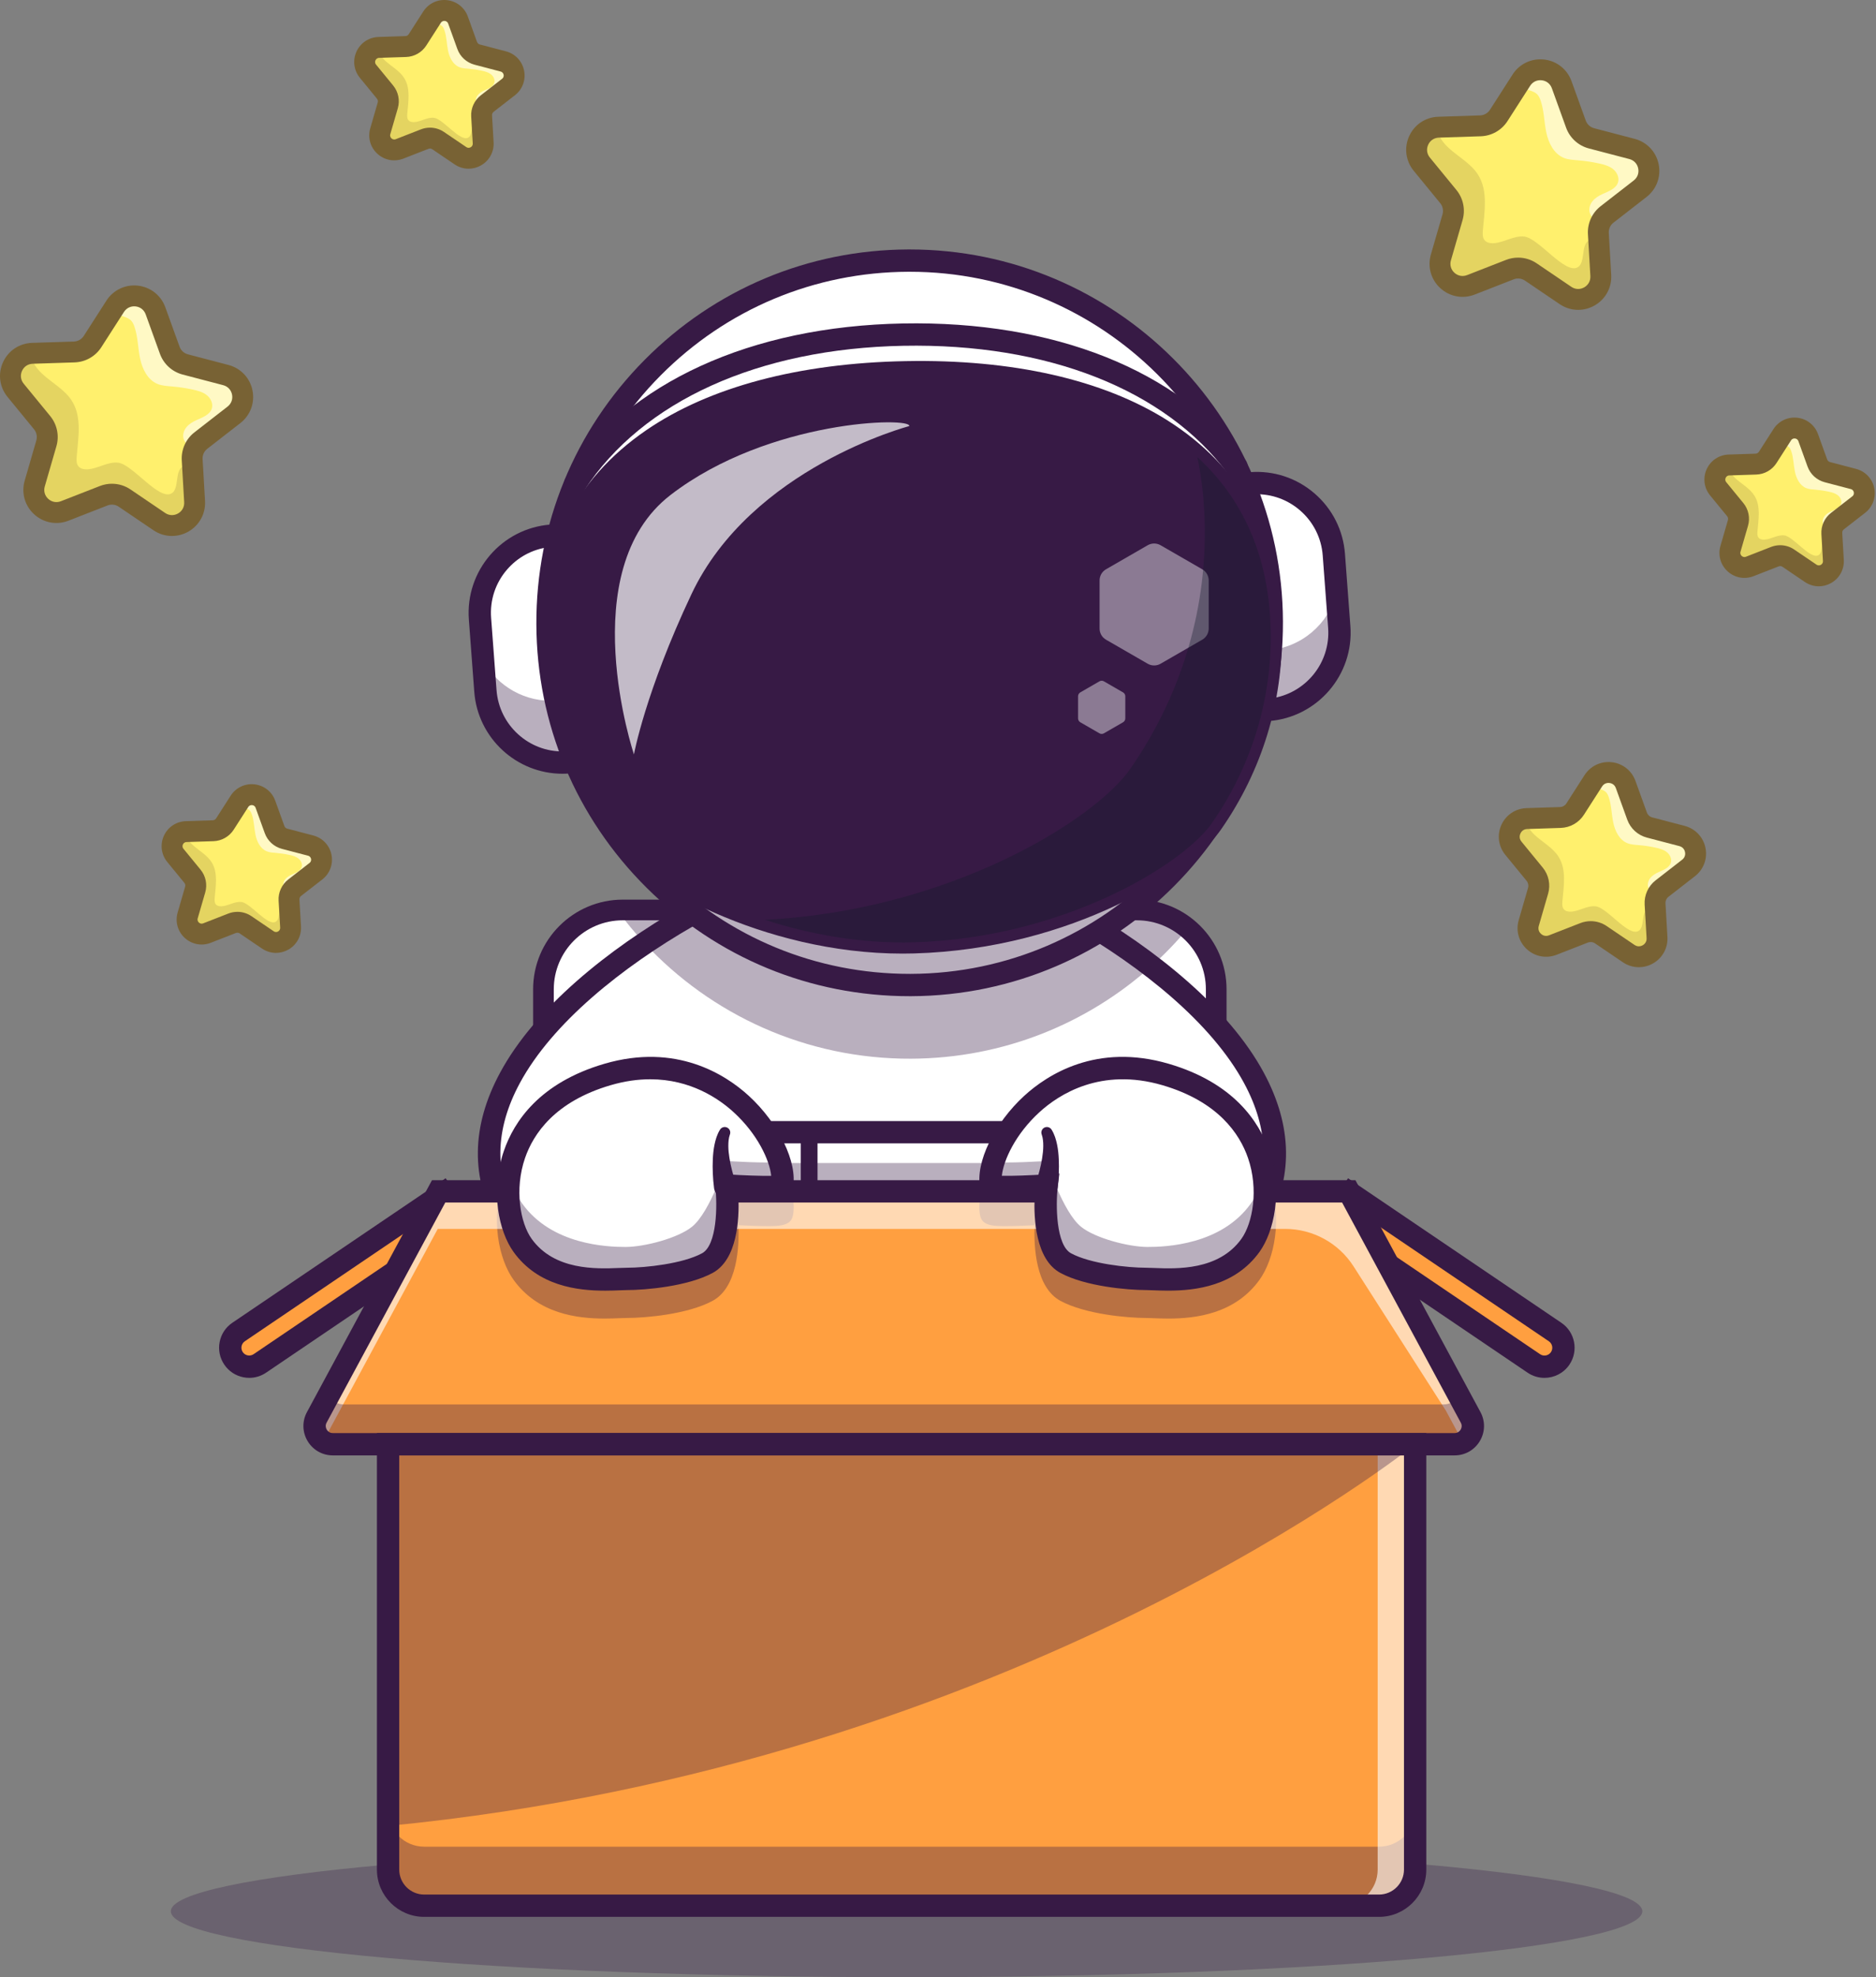
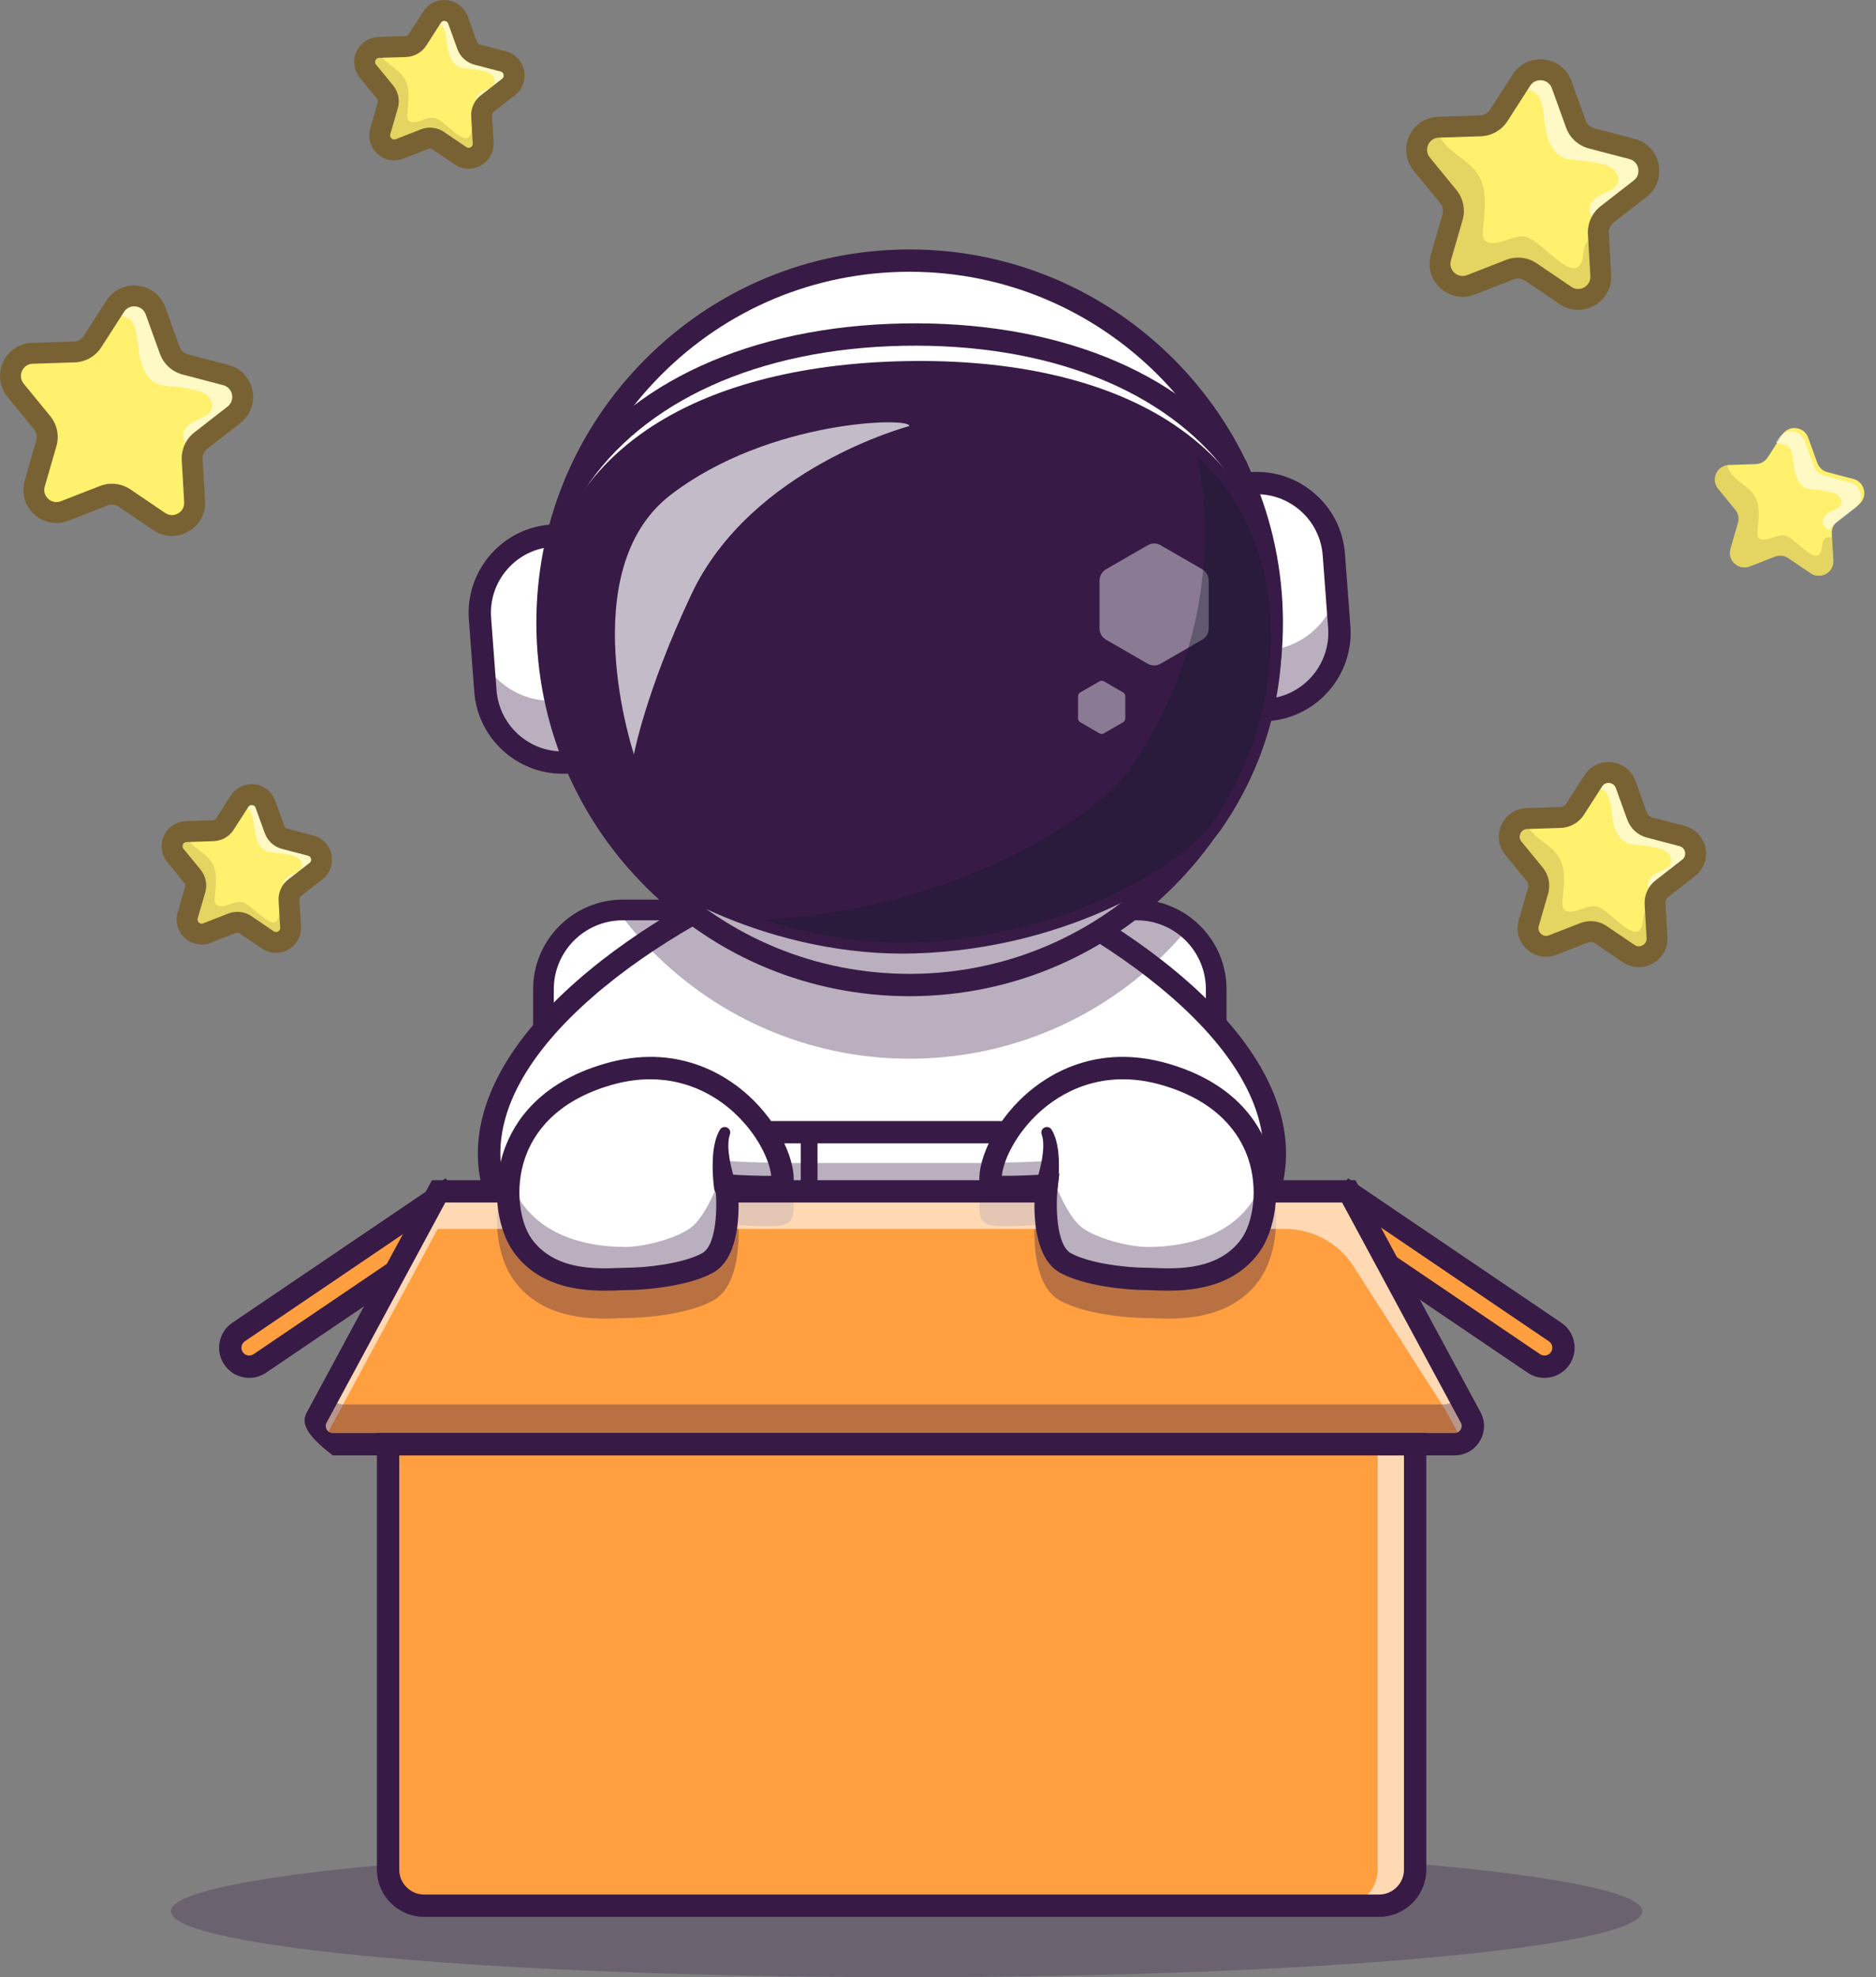
<svg xmlns="http://www.w3.org/2000/svg" width="447" height="471" viewBox="0 0 447 471" fill="none">
  <rect x="0" y="0" width="447" height="471" fill="#808080" stroke="none" />
  <path d="M289.794 235.665V323.569C289.794 334.004 281.333 342.465 270.898 342.465H148.385C137.95 342.465 129.488 334.004 129.488 323.569V235.665C129.488 225.675 137.245 217.493 147.069 216.822C147.501 216.782 147.94 216.769 148.385 216.769H270.898C275.511 216.769 279.745 218.424 283.021 221.176C287.162 224.639 289.794 229.843 289.794 235.665Z" fill="white" />
  <path d="M270.894 344.926H148.385C136.609 344.926 127.027 335.345 127.027 323.569V235.667C127.027 223.891 136.609 214.309 148.385 214.309H270.894C282.671 214.309 292.252 223.891 292.252 235.667V323.569C292.252 335.345 282.671 344.926 270.894 344.926ZM148.385 219.233C139.322 219.233 131.951 226.606 131.951 235.667V323.569C131.951 332.631 139.324 340.003 148.385 340.003H270.894C279.956 340.003 287.329 332.63 287.329 323.569V235.667C287.329 226.606 279.956 219.233 270.894 219.233H148.385Z" fill="#371A45" />
  <path d="M303.65 277.061C303.311 281.668 301.929 286.32 299.283 290.953H121.004C118.359 286.32 116.97 281.668 116.631 277.061C115.813 266.021 121.038 255.227 129.486 245.39C136.006 237.792 144.454 230.767 153.54 224.658C157.754 221.82 162.101 219.182 166.468 216.769C183.185 207.523 200.014 201.654 209.639 201.049H210.649C220.273 201.654 237.096 207.523 253.813 216.769C260.872 220.67 267.911 225.17 274.378 230.135C280.081 234.509 285.345 239.241 289.792 244.226C298.831 254.369 304.501 265.589 303.65 277.061Z" fill="white" />
  <path d="M299.284 293.612C298.837 293.612 298.385 293.5 297.97 293.263C296.694 292.535 296.25 290.912 296.976 289.635C302.606 279.76 302.423 269.127 296.436 258.035C280.939 229.324 230.175 204.999 210.564 203.705H209.724C190.113 204.999 139.349 229.324 123.852 258.035C117.865 269.127 117.684 279.76 123.312 289.635C124.04 290.912 123.594 292.535 122.318 293.263C121.04 293.989 119.418 293.544 118.691 292.269C112.092 280.692 112.253 268.324 119.171 255.509C135.773 224.752 188.397 199.718 209.47 198.392L209.638 198.387L210.815 198.392C231.888 199.718 284.512 224.752 301.114 255.509C308.031 268.324 308.193 280.692 301.594 292.269C301.104 293.13 300.207 293.612 299.281 293.612H299.284Z" fill="#371A45" />
  <path d="M175.045 313.308C164.478 317.585 148.127 316.689 136.979 315.342C130.292 314.532 125.6 308.363 126.583 301.699C127.482 295.619 132.835 291.197 138.973 291.486C149.4 291.975 165.042 292.204 174.947 290.006" fill="white" />
  <g opacity="0.35">
    <path d="M175.048 313.306C164.478 317.59 148.127 316.686 136.98 315.345C130.294 314.534 125.601 308.361 126.588 301.702C126.784 300.343 127.211 299.067 127.818 297.904C129.578 301.265 132.911 303.743 136.98 304.236C148.109 305.587 164.433 306.481 175.001 302.226L175.048 313.308V313.306Z" fill="#371A45" />
  </g>
  <path d="M154.039 319.114C147.932 319.114 141.859 318.608 136.659 317.98C132.713 317.502 129.21 315.498 126.797 312.336C124.381 309.168 123.371 305.252 123.954 301.31C125.059 293.843 131.57 288.462 139.099 288.829C154.469 289.551 166.997 289.047 174.371 287.41C175.809 287.093 179.385 287.088 181.515 293.937C183.7 300.965 183.474 312.764 176.045 315.772C169.867 318.273 161.927 319.115 154.041 319.115L154.039 319.114ZM138.404 294.13C133.805 294.13 129.895 297.482 129.215 302.088C128.843 304.6 129.488 307.095 131.025 309.112C132.56 311.123 134.788 312.399 137.298 312.703C148.592 314.069 164.139 314.856 174.046 310.843C176.488 309.855 177.128 305.9 177.291 304.246C177.831 298.751 176.121 293.794 175.099 292.694C165.064 294.821 149.888 294.659 138.848 294.142C138.7 294.135 138.55 294.132 138.403 294.132L138.404 294.13Z" fill="#371A45" />
  <path d="M255.863 313.308C266.43 317.585 282.781 316.689 293.929 315.342C300.616 314.532 305.308 308.363 304.325 301.699C303.426 295.619 298.073 291.197 291.935 291.486C281.508 291.975 265.867 292.204 255.961 290.006" fill="white" />
  <g opacity="0.35">
    <path d="M293.927 315.345C282.78 316.686 266.428 317.59 255.859 313.306L255.906 302.121C266.476 306.377 282.8 305.483 293.927 304.132C297.978 303.648 301.293 301.189 303.063 297.846C303.686 299.019 304.125 300.313 304.329 301.701C305.306 308.359 300.614 314.532 293.927 315.343V315.345Z" fill="#371A45" />
  </g>
  <path d="M276.867 319.114C268.98 319.114 261.043 318.273 254.863 315.77C247.433 312.763 247.206 300.963 249.393 293.936C251.523 287.086 255.099 287.09 256.536 287.409C263.911 289.044 276.441 289.547 291.809 288.828C299.356 288.464 305.85 293.841 306.953 301.309C307.537 305.252 306.526 309.167 304.11 312.336C301.697 315.496 298.195 317.502 294.248 317.979C289.049 318.607 282.974 319.112 276.869 319.112L276.867 319.114ZM255.807 292.693C254.785 293.795 253.075 298.75 253.615 304.245C253.778 305.9 254.417 309.853 256.86 310.842C266.769 314.855 282.314 314.065 293.61 312.701C296.119 312.397 298.347 311.123 299.883 309.11C301.422 307.093 302.065 304.599 301.692 302.086C300.99 297.332 296.865 293.937 292.058 294.14C281.016 294.659 265.842 294.82 255.808 292.693H255.807Z" fill="#371A45" />
  <path d="M259.948 282.306V319.647C259.948 326.575 254.277 332.246 247.349 332.246H178.579C171.66 332.246 165.988 326.575 165.988 319.647V282.306C165.988 275.378 171.66 269.715 178.579 269.715H247.349C251.429 269.715 255.07 271.679 257.379 274.707C258.99 276.82 259.95 279.456 259.95 282.306H259.948Z" fill="white" />
  <g opacity="0.35">
    <path d="M259.948 282.306V319.647C259.948 326.575 254.277 332.246 247.349 332.246H178.579C171.66 332.246 165.988 326.575 165.988 319.647V305.679C180.339 316.332 211.655 323.727 231.229 307.784C246.753 295.139 254.063 282.492 257.378 274.707C258.988 276.82 259.948 279.456 259.948 282.306Z" fill="#371A45" />
  </g>
  <path d="M247.351 334.903H178.579C170.169 334.903 163.328 328.062 163.328 319.652V282.304C163.328 273.894 170.169 267.053 178.579 267.053H247.351C255.761 267.053 262.604 273.894 262.604 282.304V319.652C262.604 328.062 255.761 334.903 247.351 334.903ZM178.579 272.37C173.102 272.37 168.646 276.827 168.646 282.304V319.652C168.646 325.129 173.102 329.586 178.579 329.586H247.351C252.828 329.586 257.286 325.129 257.286 319.652V282.304C257.286 276.827 252.83 272.37 247.351 272.37H178.579Z" fill="#371A45" />
-   <path d="M237.332 311.837C243.329 311.837 248.191 306.975 248.191 300.978C248.191 294.981 243.329 290.119 237.332 290.119C231.334 290.119 226.473 294.981 226.473 300.978C226.473 306.975 231.334 311.837 237.332 311.837Z" fill="#22A7F0" />
  <g opacity="0.35">
    <path d="M248.188 300.976C248.188 306.973 243.327 311.834 237.33 311.834C231.333 311.834 226.473 306.973 226.473 300.976C226.473 299.589 226.734 298.266 227.217 297.046C228.781 301.098 232.721 303.966 237.33 303.966C241.94 303.966 245.879 301.098 247.443 297.046C247.927 298.266 248.188 299.589 248.188 300.976Z" fill="#371A45" />
  </g>
  <path d="M237.33 313.833C230.243 313.833 224.477 308.067 224.477 300.978C224.477 293.889 230.243 288.123 237.33 288.123C244.417 288.123 250.184 293.889 250.184 300.978C250.184 308.067 244.418 313.833 237.33 313.833ZM237.33 292.113C232.441 292.113 228.465 296.091 228.465 300.978C228.465 305.865 232.441 309.843 237.33 309.843C242.218 309.843 246.195 305.865 246.195 300.978C246.195 296.091 242.217 292.113 237.33 292.113Z" fill="#371A45" />
  <path d="M206.552 334.238C205.451 334.238 204.558 333.344 204.558 332.244V306.611L190.805 296.257V269.712C190.805 268.61 191.699 267.718 192.799 267.718C193.899 267.718 194.793 268.612 194.793 269.712V294.267L208.547 304.621V332.244C208.547 333.346 207.653 334.238 206.552 334.238Z" fill="#371A45" />
  <g opacity="0.3">
    <path d="M216.011 471C312.831 471 391.319 463.974 391.319 455.307C391.319 446.64 312.831 439.614 216.011 439.614C119.191 439.614 40.703 446.64 40.703 455.307C40.703 463.974 119.191 471 216.011 471Z" fill="#371A45" />
  </g>
  <path d="M337.189 344.042V445.372C337.189 450.123 333.333 453.978 328.583 453.978H101.075C96.324 453.978 92.469 450.123 92.469 445.372V344.042H337.189Z" fill="#FF9F40" />
  <g opacity="0.35">
-     <path d="M328.583 439.915H101.075C96.324 439.915 92.469 436.06 92.469 431.309V445.374C92.469 450.124 96.324 453.979 101.075 453.979H328.581C333.332 453.979 337.187 450.124 337.187 445.374V431.309C337.187 436.06 333.332 439.915 328.581 439.915H328.583Z" fill="#371A45" />
-   </g>
+     </g>
  <g opacity="0.6">
    <path d="M328.262 344.042V445.372C328.262 450.123 324.407 453.978 319.656 453.978H328.556C333.307 453.978 337.162 450.123 337.162 445.372V344.042H328.262Z" fill="white" />
  </g>
  <g opacity="0.35">
-     <path d="M337.189 344.042C337.189 344.042 242.396 420.44 92.469 434.965V344.042H337.189Z" fill="#371A45" />
-   </g>
+     </g>
  <path d="M58.182 327.315L110.551 291.845L105.483 284.363L53.114 319.833L58.182 327.315Z" fill="#FF9F40" />
  <path d="M59.398 328.231C58.942 328.231 58.485 328.188 58.027 328.1C56.144 327.738 54.515 326.665 53.44 325.078C52.365 323.491 51.973 321.58 52.334 319.697C52.696 317.814 53.769 316.186 55.356 315.111L106.184 280.681L114.235 292.565L63.407 326.995C62.204 327.809 60.817 328.233 59.396 328.233L59.398 328.231ZM104.766 288.065L58.341 319.513C57.928 319.79 57.651 320.212 57.558 320.701C57.463 321.188 57.566 321.683 57.844 322.095C58.121 322.507 58.543 322.784 59.032 322.878C59.517 322.971 60.014 322.869 60.426 322.592L106.852 291.144L104.766 288.065Z" fill="#371A45" />
  <path d="M374.303 319.846L321.934 284.377L316.866 291.858L369.235 327.328L374.303 319.846Z" fill="#FF9F40" />
  <path d="M367.999 328.235C366.614 328.235 365.215 327.836 363.986 327.002L313.156 292.572L321.207 280.687L372.035 315.117C375.31 317.337 376.171 321.807 373.952 325.084C372.566 327.13 370.303 328.235 367.999 328.235ZM366.967 322.6C367.817 323.175 368.976 322.952 369.549 322.103C370.124 321.256 369.899 320.096 369.052 319.521L322.626 288.073L320.541 291.153L366.967 322.6Z" fill="#371A45" />
  <g opacity="0.35">
    <path d="M303.652 277.061C303.313 281.667 301.931 286.32 299.285 290.953H121.006C118.361 286.32 116.972 281.667 116.633 277.061H303.652Z" fill="#371A45" />
  </g>
  <path d="M346.595 344.042H79.3C76.016 344.042 73.924 340.533 75.483 337.641L104.518 283.803H321.378L344.721 327.085L350.414 337.641C351.973 340.533 349.879 344.042 346.597 344.042H346.595Z" fill="#FF9F40" />
  <g opacity="0.35">
    <path d="M178.389 267.67C172.916 262.668 161.167 255.033 143.986 260.064C128.564 264.582 122.47 273.82 120.074 280.774C116.731 290.476 118.909 300.059 122.35 304.858C128.205 313.02 137.625 314.107 144.062 314.107C145.418 314.107 146.644 314.059 147.675 314.017C148.341 313.991 148.921 313.968 149.391 313.966C153.853 313.956 163.859 313.089 169.793 309.885C175.706 306.694 176.158 297.017 175.95 291.872C177.025 291.925 178.283 291.979 179.552 292.017C185.44 292.198 188.388 292.286 188.933 289.534C190.099 283.625 185.566 274.225 178.389 267.668V267.67Z" fill="#371A45" />
    <path d="M302.393 280.775C299.997 273.821 293.903 264.582 278.481 260.064C261.296 255.029 249.549 262.668 244.076 267.67C236.899 274.227 232.368 283.628 233.534 289.536C234.079 292.289 237.029 292.199 242.916 292.018C244.185 291.98 245.443 291.925 246.519 291.874C246.311 297.02 246.761 306.696 252.673 309.886C258.609 313.09 268.616 313.956 273.076 313.968C273.546 313.968 274.126 313.992 274.792 314.019C275.822 314.059 277.047 314.109 278.403 314.109C284.842 314.109 294.262 313.02 300.115 304.86C303.554 300.063 305.734 290.481 302.391 280.777L302.393 280.775Z" fill="#371A45" />
  </g>
  <g opacity="0.6">
    <path d="M77.466 342.512L104.302 292.751H306.209C312.811 292.751 318.959 296.116 322.518 301.676L344.506 336.031L347.999 342.51C350.288 341.593 351.48 338.801 350.197 336.423L344.504 325.867L321.161 282.585H104.302L75.268 336.423C73.985 338.801 75.178 341.593 77.466 342.512Z" fill="white" />
  </g>
  <g opacity="0.35">
    <path d="M350.412 337.641L347.609 332.442C346.891 333.682 345.563 334.567 343.932 334.567H81.963C80.333 334.567 79.004 333.683 78.286 332.442L75.483 337.641C73.924 340.533 76.018 344.042 79.3 344.042H346.595C349.879 344.042 351.972 340.533 350.412 337.641Z" fill="#371A45" />
  </g>
-   <path d="M346.591 346.701H79.299C76.811 346.701 74.565 345.425 73.29 343.289C72.016 341.154 71.959 338.572 73.141 336.383L102.93 281.146H322.964L352.753 336.383C353.932 338.572 353.878 341.154 352.603 343.289C351.327 345.426 349.082 346.701 346.594 346.701H346.591ZM106.102 286.463L77.818 338.908C77.41 339.665 77.709 340.32 77.855 340.566C78.001 340.812 78.437 341.385 79.297 341.385H346.589C347.45 341.385 347.886 340.812 348.032 340.566C348.178 340.32 348.477 339.665 348.068 338.908L319.785 286.463H106.102Z" fill="#371A45" />
+   <path d="M346.591 346.701H79.299C72.016 341.154 71.959 338.572 73.141 336.383L102.93 281.146H322.964L352.753 336.383C353.932 338.572 353.878 341.154 352.603 343.289C351.327 345.426 349.082 346.701 346.594 346.701H346.591ZM106.102 286.463L77.818 338.908C77.41 339.665 77.709 340.32 77.855 340.566C78.001 340.812 78.437 341.385 79.297 341.385H346.589C347.45 341.385 347.886 340.812 348.032 340.566C348.178 340.32 348.477 339.665 348.068 338.908L319.785 286.463H106.102Z" fill="#371A45" />
  <path d="M328.583 456.636H101.073C94.862 456.636 89.809 451.583 89.809 445.372V341.382H339.847V445.372C339.847 451.583 334.794 456.636 328.583 456.636ZM95.126 346.701V445.372C95.126 448.65 97.793 451.319 101.073 451.319H328.583C331.861 451.319 334.53 448.652 334.53 445.372V346.701H95.126Z" fill="#371A45" />
  <path d="M390.803 44.96L382.92 51.082C382.137 51.685 381.549 52.489 381.204 53.387C380.924 54.095 380.805 54.871 380.85 55.653L380.939 57.189L381.421 65.615C381.685 70.073 376.715 72.897 373.01 70.389L364.75 64.788C363.281 63.794 361.421 63.583 359.765 64.231L350.466 67.853C346.302 69.48 342.084 65.625 343.327 61.333L346.105 51.747C346.594 50.037 346.218 48.201 345.097 46.83L338.772 39.111C336.062 35.798 338.109 30.889 342.214 30.346C342.395 30.323 342.583 30.308 342.77 30.301L352.747 29.977C354.517 29.917 356.15 28.99 357.107 27.499L361.438 20.759L362.5 19.103C364.917 15.338 370.594 15.977 372.116 20.18L375.504 29.57C376.106 31.233 377.491 32.499 379.208 32.951L388.861 35.482C393.183 36.619 394.328 42.214 390.803 44.962V44.96Z" fill="#FFF06D" />
  <g opacity="0.6">
    <path d="M390.801 44.96L382.918 51.082C382.135 51.685 381.547 52.489 381.202 53.387C380.901 53.146 380.607 52.89 380.313 52.634C379.703 52.092 379.078 51.512 378.822 50.745C378.506 49.796 378.822 48.719 379.44 47.943C380.065 47.16 380.946 46.634 381.858 46.218C383.319 45.555 385.112 44.93 385.547 43.38C385.871 42.235 385.246 40.994 384.312 40.254C383.378 39.517 382.189 39.193 381.029 38.945C379.387 38.583 377.715 38.335 376.037 38.192C374.877 38.094 373.681 38.041 372.604 37.606C370.224 36.634 368.952 34.021 368.433 31.514C367.906 28.998 367.921 26.371 367.086 23.947C366.898 23.397 366.649 22.84 366.235 22.433C365.828 22.049 365.294 21.823 364.766 21.627C363.666 21.228 362.559 20.949 361.438 20.761L362.499 19.104C364.917 15.339 370.593 15.979 372.115 20.181L375.504 29.571C376.105 31.235 377.491 32.501 379.208 32.953L388.86 35.484C393.182 36.62 394.327 42.215 390.803 44.964L390.801 44.96Z" fill="white" />
  </g>
  <g opacity="0.2">
    <path d="M381.417 65.615C381.682 70.073 376.711 72.897 373.006 70.389L364.746 64.787C363.277 63.794 361.417 63.583 359.761 64.231L350.462 67.853C346.298 69.48 342.08 65.625 343.323 61.333L346.102 51.747C346.59 50.037 346.215 48.2 345.093 46.83L338.769 39.111C336.058 35.798 338.105 30.889 342.21 30.346C342.248 30.548 342.293 30.759 342.368 31C342.85 32.612 343.911 34.08 345.139 35.209C347.504 37.393 350.523 38.96 352.218 41.685C354.606 45.533 353.694 50.442 353.318 54.952C353.258 55.743 353.235 56.624 353.747 57.233C354.237 57.813 355.073 57.971 355.826 57.941C358.356 57.828 360.689 56.067 363.205 56.353C366.647 56.745 372.9 65.424 375.925 63.669C378.337 62.272 375.744 55.984 380.939 57.189L381.421 65.615H381.417Z" fill="#786234" />
  </g>
  <path d="M376.035 73.816C374.492 73.816 372.955 73.357 371.615 72.448L363.357 66.846C362.564 66.31 361.56 66.197 360.67 66.544L351.373 70.171C348.558 71.27 345.424 70.687 343.192 68.648C340.96 66.609 340.096 63.541 340.937 60.638L343.712 51.052C343.978 50.133 343.775 49.143 343.169 48.403L336.846 40.683C334.932 38.345 334.518 35.185 335.768 32.433C337.016 29.681 339.669 27.912 342.69 27.814L352.664 27.491C353.619 27.459 354.498 26.961 355.015 26.157L360.405 17.757C362.037 15.214 364.907 13.844 367.92 14.181C370.922 14.518 373.425 16.494 374.45 19.337L377.84 28.722C378.164 29.621 378.912 30.304 379.836 30.545L389.49 33.074C392.413 33.84 394.606 36.155 395.213 39.116C395.819 42.077 394.714 45.067 392.328 46.921L384.448 53.044C383.694 53.631 383.275 54.552 383.332 55.505L383.908 65.469C384.083 68.485 382.559 71.287 379.932 72.779C378.712 73.472 377.373 73.816 376.037 73.816H376.035ZM361.725 61.37C363.282 61.37 364.826 61.83 366.15 62.729L374.408 68.33C375.344 68.965 376.489 69.012 377.474 68.453C378.458 67.895 379.006 66.888 378.94 65.758L378.363 55.795C378.214 53.206 379.345 50.708 381.394 49.116L389.274 42.993C390.168 42.298 390.565 41.223 390.337 40.115C390.11 39.007 389.322 38.174 388.227 37.888L378.573 35.359C376.064 34.701 374.038 32.852 373.157 30.412L369.767 21.026C369.384 19.962 368.485 19.251 367.36 19.125C366.238 18.998 365.199 19.49 364.59 20.442L359.199 28.842C357.8 31.026 355.415 32.378 352.823 32.463L342.848 32.785C341.718 32.822 340.764 33.458 340.296 34.488C339.829 35.519 339.978 36.655 340.695 37.531L347.017 45.251C348.661 47.258 349.211 49.944 348.489 52.436L345.714 62.023C345.4 63.109 345.711 64.213 346.545 64.975C347.381 65.738 348.509 65.948 349.56 65.537L358.857 61.91C359.784 61.547 360.754 61.371 361.722 61.371L361.725 61.37Z" fill="#786234" />
  <path d="M55.748 98.829L47.865 104.951C47.083 105.554 46.495 106.358 46.149 107.255C45.87 107.963 45.75 108.739 45.795 109.522L45.885 111.057L46.367 119.484C46.631 123.942 41.661 126.765 37.955 124.258L29.695 118.656C28.226 117.663 26.366 117.452 24.71 118.1L15.411 121.722C11.247 123.349 7.029 119.494 8.272 115.202L11.051 105.615C11.539 103.905 11.164 102.069 10.042 100.698L3.718 92.98C1.008 89.666 3.055 84.758 7.159 84.215C7.34 84.191 7.528 84.176 7.716 84.17L17.692 83.846C19.462 83.786 21.096 82.859 22.053 81.368L26.383 74.628L27.445 72.972C29.863 69.206 35.539 69.846 37.061 74.048L40.449 83.439C41.051 85.102 42.437 86.368 44.153 86.82L53.806 89.351C58.128 90.487 59.273 96.082 55.748 98.831V98.829Z" fill="#FFF06D" />
  <g opacity="0.6">
    <path d="M55.746 98.829L47.863 104.951C47.081 105.554 46.492 106.358 46.147 107.255C45.846 107.014 45.552 106.758 45.258 106.503C44.648 105.961 44.023 105.381 43.767 104.613C43.452 103.664 43.767 102.588 44.386 101.812C45.01 101.029 45.891 100.502 46.803 100.087C48.264 99.424 50.057 98.799 50.492 97.249C50.816 96.104 50.191 94.862 49.258 94.123C48.324 93.385 47.134 93.061 45.974 92.814C44.332 92.451 42.661 92.204 40.982 92.061C39.822 91.963 38.626 91.91 37.549 91.474C35.17 90.502 33.897 87.89 33.379 85.383C32.852 82.867 32.867 80.24 32.031 77.815C31.843 77.265 31.594 76.709 31.18 76.301C30.773 75.918 30.24 75.692 29.711 75.496C28.611 75.097 27.505 74.818 26.383 74.63L27.445 72.973C29.862 69.208 35.539 69.847 37.061 74.05L40.449 83.44C41.05 85.103 42.436 86.37 44.153 86.822L53.806 89.352C58.128 90.489 59.273 96.084 55.748 98.832L55.746 98.829Z" fill="white" />
  </g>
  <g opacity="0.2">
-     <path d="M46.367 119.484C46.631 123.942 41.661 126.765 37.955 124.258L29.695 118.656C28.226 117.663 26.366 117.452 24.71 118.1L15.411 121.722C11.247 123.349 7.029 119.494 8.272 115.202L11.051 105.615C11.539 103.905 11.164 102.069 10.042 100.698L3.718 92.98C1.008 89.666 3.055 84.758 7.159 84.215C7.197 84.417 7.242 84.628 7.317 84.869C7.799 86.481 8.861 87.948 10.089 89.078C12.453 91.262 15.473 92.829 17.167 95.554C19.555 99.402 18.643 104.311 18.267 108.821C18.208 109.612 18.184 110.492 18.696 111.102C19.186 111.682 20.022 111.84 20.775 111.81C23.306 111.697 25.639 109.936 28.154 110.222C31.596 110.614 37.849 119.293 40.875 117.538C43.286 116.14 40.694 109.853 45.888 111.057L46.37 119.484H46.367Z" fill="#786234" />
-   </g>
+     </g>
  <path d="M40.981 127.684C39.438 127.684 37.901 127.225 36.56 126.316L28.302 120.715C27.509 120.178 26.504 120.065 25.615 120.413L16.318 124.04C13.503 125.138 10.369 124.555 8.137 122.516C5.906 120.477 5.042 117.41 5.882 114.507L8.657 104.921C8.923 104.002 8.721 103.011 8.114 102.272L1.791 94.55C-0.123 92.212 -0.537 89.052 0.713 86.3C1.961 83.548 4.615 81.778 7.636 81.68L17.609 81.358C18.564 81.326 19.444 80.828 19.96 80.024L25.351 71.624C26.981 69.08 29.864 67.712 32.863 68.048C35.866 68.385 38.368 70.361 39.395 73.202L42.785 82.589C43.109 83.488 43.857 84.171 44.781 84.412L54.434 86.941C57.356 87.707 59.55 90.022 60.156 92.981C60.763 95.941 59.658 98.932 57.272 100.786L49.392 106.91C48.636 107.496 48.219 108.417 48.275 109.371L48.852 119.334C49.026 122.35 47.503 125.152 44.876 126.642C43.656 127.335 42.315 127.679 40.981 127.679V127.684ZM26.672 115.238C28.227 115.238 29.771 115.698 31.095 116.597L39.354 122.199C40.288 122.834 41.436 122.878 42.42 122.32C43.403 121.762 43.952 120.755 43.885 119.625L43.309 109.661C43.159 107.072 44.291 104.575 46.341 102.983L54.221 96.86C55.113 96.165 55.51 95.09 55.284 93.982C55.058 92.873 54.269 92.041 53.174 91.755L43.521 89.226C41.012 88.568 38.986 86.719 38.106 84.279L34.716 74.892C34.332 73.829 33.431 73.118 32.308 72.991C31.183 72.867 30.15 73.359 29.538 74.309L24.148 82.709C22.749 84.892 20.364 86.245 17.77 86.33L7.797 86.652C6.667 86.689 5.713 87.325 5.244 88.355C4.777 89.385 4.927 90.522 5.643 91.398L11.966 99.118C13.609 101.124 14.161 103.809 13.44 106.301L10.665 115.888C10.351 116.974 10.662 118.078 11.496 118.841C12.33 119.603 13.461 119.813 14.51 119.402L23.807 115.775C24.734 115.414 25.705 115.236 26.672 115.236V115.238Z" fill="#786234" />
  <path d="M442.879 120.207L437.804 124.146C437.301 124.534 436.922 125.052 436.699 125.629C436.52 126.084 436.441 126.584 436.471 127.088L436.53 128.076L436.84 133.5C437.01 136.37 433.811 138.186 431.427 136.572L426.111 132.967C425.165 132.327 423.969 132.191 422.902 132.608L416.917 134.939C414.236 135.986 411.523 133.505 412.322 130.742L414.11 124.572C414.426 123.472 414.183 122.289 413.46 121.406L409.389 116.44C407.644 114.308 408.962 111.147 411.604 110.798C411.721 110.783 411.842 110.773 411.963 110.77L418.384 110.562C419.522 110.524 420.574 109.927 421.191 108.967L423.977 104.63L424.66 103.563C426.215 101.14 429.87 101.552 430.848 104.256L433.028 110.3C433.416 111.371 434.308 112.186 435.413 112.476L441.626 114.105C444.408 114.836 445.144 118.437 442.876 120.207H442.879Z" fill="#FFF06D" />
  <g opacity="0.6">
    <path d="M442.079 121.011L437.004 124.951C436.501 125.338 436.122 125.856 435.899 126.433C435.705 126.278 435.517 126.114 435.328 125.948C434.936 125.599 434.533 125.225 434.369 124.731C434.166 124.121 434.369 123.427 434.766 122.928C435.168 122.425 435.735 122.086 436.321 121.818C437.262 121.391 438.415 120.989 438.696 119.991C438.904 119.254 438.502 118.453 437.902 117.98C437.3 117.505 436.536 117.297 435.788 117.137C434.731 116.905 433.656 116.745 432.574 116.652C431.828 116.589 431.057 116.556 430.364 116.275C428.832 115.65 428.013 113.969 427.679 112.355C427.34 110.737 427.35 109.045 426.812 107.485C426.69 107.131 426.531 106.772 426.263 106.511C426.001 106.263 425.657 106.119 425.318 105.992C424.61 105.735 423.897 105.557 423.176 105.436L423.859 104.369C425.414 101.946 429.068 102.358 430.047 105.062L432.227 111.105C432.614 112.177 433.506 112.992 434.612 113.282L440.825 114.911C443.606 115.642 444.342 119.243 442.074 121.012L442.079 121.011Z" fill="white" />
  </g>
  <g opacity="0.2">
    <path d="M436.84 133.5C437.01 136.37 433.811 138.186 431.427 136.573L426.111 132.967C425.165 132.327 423.969 132.191 422.902 132.608L416.917 134.939C414.236 135.986 411.523 133.505 412.322 130.742L414.11 124.572C414.426 123.472 414.183 122.289 413.46 121.406L409.389 116.44C407.644 114.308 408.962 111.147 411.604 110.798C411.629 110.929 411.657 111.064 411.706 111.22C412.016 112.257 412.699 113.203 413.489 113.929C415.011 115.335 416.953 116.341 418.045 118.096C419.582 120.572 418.995 123.733 418.753 126.636C418.715 127.144 418.7 127.711 419.029 128.105C419.344 128.478 419.881 128.58 420.366 128.56C421.995 128.487 423.497 127.353 425.115 127.538C427.33 127.79 431.355 133.375 433.303 132.247C434.855 131.348 433.186 127.302 436.53 128.076L436.84 133.5Z" fill="#786234" />
  </g>
-   <path d="M433.376 139.665C432.209 139.665 431.048 139.319 430.034 138.631L424.718 135.025C424.449 134.843 424.11 134.808 423.808 134.922L417.826 137.257C415.694 138.088 413.326 137.646 411.639 136.106C409.953 134.565 409.3 132.244 409.934 130.049L411.721 123.879C411.81 123.568 411.742 123.232 411.538 122.983L407.468 118.013C406.021 116.245 405.707 113.856 406.652 111.775C407.598 109.695 409.602 108.357 411.885 108.282L418.304 108.075C418.628 108.065 418.926 107.895 419.1 107.623L422.566 102.219C423.799 100.296 425.983 99.259 428.248 99.515C430.519 99.771 432.41 101.265 433.186 103.414L435.366 109.455C435.476 109.759 435.729 109.99 436.043 110.072L442.256 111.7C444.466 112.28 446.124 114.03 446.583 116.268C447.041 118.507 446.206 120.768 444.403 122.171L439.331 126.112C439.077 126.31 438.936 126.622 438.954 126.945L439.325 133.357C439.457 135.637 438.306 137.754 436.319 138.882C435.396 139.406 434.383 139.667 433.374 139.667L433.376 139.665ZM424.167 129.881C425.343 129.881 426.511 130.228 427.512 130.908L432.826 134.512C433.266 134.809 433.666 134.665 433.864 134.554C434.064 134.441 434.391 134.173 434.359 133.641L433.989 127.229C433.874 125.273 434.732 123.384 436.28 122.179L441.353 118.237C441.772 117.912 441.759 117.488 441.712 117.264C441.668 117.039 441.513 116.644 440.998 116.509L434.785 114.881C432.887 114.382 431.357 112.985 430.69 111.14L428.51 105.1C428.331 104.6 427.922 104.482 427.696 104.457C427.468 104.432 427.045 104.455 426.757 104.904L423.291 110.31C422.231 111.961 420.428 112.985 418.467 113.048L412.048 113.256C411.516 113.272 411.279 113.625 411.184 113.832C411.089 114.04 410.981 114.45 411.318 114.863L415.388 119.831C416.631 121.346 417.048 123.377 416.501 125.263L414.715 131.435C414.567 131.945 414.828 132.28 414.996 132.433C415.165 132.588 415.521 132.815 416.018 132.623L422 130.288C422.701 130.015 423.436 129.881 424.167 129.881Z" fill="#786234" />
  <path d="M75.273 207.54L70.199 211.48C69.695 211.867 69.316 212.385 69.094 212.962C68.914 213.417 68.836 213.917 68.866 214.421L68.924 215.409L69.235 220.833C69.404 223.703 66.206 225.519 63.821 223.906L58.505 220.3C57.56 219.66 56.363 219.524 55.297 219.941L49.311 222.272C46.631 223.319 43.917 220.838 44.717 218.075L46.505 211.905C46.82 210.805 46.578 209.622 45.855 208.739L41.784 203.773C40.039 201.641 41.357 198.48 43.999 198.131C44.115 198.116 44.236 198.106 44.358 198.103L50.778 197.895C51.917 197.857 52.968 197.261 53.585 196.3L56.372 191.963L57.055 190.896C58.61 188.474 62.264 188.886 63.243 191.589L65.423 197.633C65.81 198.704 66.702 199.519 67.807 199.81L74.02 201.438C76.802 202.169 77.538 205.77 75.27 207.54H75.273Z" fill="#FFF06D" />
  <g opacity="0.6">
    <path d="M75.278 207.54L70.204 211.48C69.7 211.867 69.321 212.385 69.099 212.962C68.904 212.807 68.716 212.643 68.527 212.477C68.135 212.128 67.733 211.754 67.568 211.26C67.365 210.65 67.568 209.956 67.965 209.457C68.367 208.954 68.934 208.615 69.521 208.347C70.461 207.92 71.614 207.518 71.895 206.519C72.103 205.783 71.701 204.982 71.101 204.509C70.499 204.034 69.735 203.826 68.987 203.666C67.93 203.434 66.855 203.274 65.773 203.181C65.027 203.118 64.256 203.085 63.563 202.802C62.031 202.177 61.212 200.496 60.878 198.882C60.539 197.264 60.549 195.572 60.011 194.012C59.889 193.658 59.73 193.299 59.462 193.038C59.202 192.791 58.856 192.646 58.517 192.52C57.809 192.262 57.096 192.084 56.375 191.963L57.058 190.896C58.613 188.474 62.267 188.886 63.246 191.589L65.426 197.633C65.813 198.704 66.706 199.519 67.811 199.81L74.024 201.438C76.805 202.169 77.541 205.77 75.273 207.54H75.278Z" fill="white" />
  </g>
  <g opacity="0.2">
    <path d="M69.239 220.833C69.408 223.703 66.209 225.519 63.825 223.906L58.509 220.3C57.564 219.66 56.367 219.524 55.3 219.941L49.315 222.272C46.635 223.319 43.921 220.838 44.721 218.075L46.508 211.905C46.824 210.805 46.582 209.622 45.859 208.739L41.788 203.773C40.043 201.641 41.361 198.48 44.003 198.131C44.028 198.262 44.056 198.397 44.104 198.553C44.415 199.59 45.098 200.536 45.887 201.262C47.409 202.668 49.352 203.675 50.443 205.429C51.98 207.905 51.394 211.066 51.151 213.969C51.113 214.477 51.098 215.044 51.427 215.438C51.743 215.812 52.279 215.913 52.765 215.893C54.393 215.82 55.895 214.687 57.514 214.871C59.729 215.124 63.754 220.709 65.701 219.58C67.253 218.681 65.585 214.635 68.928 215.409L69.239 220.833Z" fill="#786234" />
  </g>
  <path d="M65.769 227C64.603 227 63.441 226.652 62.428 225.966L57.112 222.36C56.843 222.178 56.502 222.141 56.203 222.257L50.218 224.592C48.089 225.423 45.72 224.981 44.033 223.44C42.346 221.9 41.693 219.579 42.328 217.384L44.114 211.214C44.204 210.901 44.136 210.567 43.932 210.316L39.862 205.348C38.415 203.58 38.102 201.19 39.046 199.11C39.99 197.03 41.996 195.692 44.279 195.617L50.698 195.409C51.02 195.399 51.319 195.23 51.494 194.957L54.964 189.55C56.197 187.629 58.38 186.594 60.643 186.847C62.915 187.103 64.807 188.595 65.583 190.743L67.763 196.785C67.873 197.089 68.126 197.32 68.438 197.402L74.651 199.03C76.861 199.61 78.52 201.36 78.978 203.598C79.437 205.836 78.601 208.098 76.796 209.501L71.725 213.442C71.469 213.641 71.328 213.952 71.346 214.276L71.718 220.687C71.851 222.968 70.698 225.085 68.711 226.214C67.788 226.737 66.775 226.998 65.766 226.998L65.769 227ZM56.56 217.216C57.737 217.216 58.905 217.565 59.907 218.244L65.221 221.849C65.66 222.146 66.06 222.003 66.26 221.89C66.459 221.777 66.787 221.51 66.757 220.978L66.384 214.565C66.271 212.606 67.129 210.719 68.677 209.515L73.749 205.574C74.169 205.247 74.154 204.823 74.109 204.6C74.063 204.376 73.91 203.98 73.395 203.846L67.182 202.217C65.284 201.72 63.754 200.321 63.087 198.477L60.907 192.437C60.726 191.936 60.319 191.819 60.092 191.794C59.861 191.767 59.44 191.794 59.154 192.241L55.686 197.646C54.628 199.296 52.825 200.321 50.864 200.384L44.445 200.592C43.913 200.609 43.676 200.961 43.581 201.169C43.486 201.377 43.378 201.787 43.716 202.199L47.785 207.167C49.028 208.686 49.445 210.717 48.898 212.601L47.112 218.769C46.964 219.281 47.225 219.615 47.393 219.77C47.562 219.924 47.92 220.152 48.413 219.961L54.399 217.626C55.098 217.352 55.833 217.219 56.564 217.219L56.56 217.216Z" fill="#786234" />
  <path d="M121.164 20.735L116.089 24.675C115.586 25.062 115.207 25.58 114.984 26.157C114.805 26.612 114.727 27.112 114.757 27.616L114.815 28.605L115.125 34.028C115.295 36.898 112.096 38.714 109.712 37.101L104.396 33.495C103.45 32.855 102.254 32.719 101.187 33.136L95.202 35.467C92.522 36.514 89.808 34.033 90.607 31.27L92.395 25.1C92.711 24 92.468 22.817 91.746 21.934L87.674 16.968C85.93 14.836 87.247 11.675 89.889 11.326C90.006 11.311 90.127 11.301 90.248 11.298L96.669 11.09C97.807 11.052 98.859 10.456 99.476 9.495L102.262 5.158L102.945 4.091C104.501 1.669 108.155 2.081 109.133 4.784L111.314 10.828C111.701 11.9 112.593 12.714 113.698 13.005L119.911 14.633C122.693 15.364 123.429 18.965 121.161 20.735H121.164Z" fill="#FFF06D" />
  <g opacity="0.6">
    <path d="M121.161 20.735L116.086 24.674C115.583 25.062 115.204 25.58 114.981 26.157C114.787 26.002 114.599 25.838 114.41 25.672C114.018 25.323 113.615 24.949 113.451 24.455C113.248 23.845 113.451 23.151 113.848 22.652C114.25 22.149 114.817 21.81 115.403 21.542C116.344 21.115 117.497 20.713 117.778 19.714C117.986 18.978 117.584 18.177 116.984 17.704C116.382 17.229 115.618 17.021 114.87 16.861C113.813 16.629 112.738 16.469 111.656 16.376C110.91 16.313 110.139 16.28 109.446 15.999C107.914 15.374 107.095 13.693 106.761 12.079C106.422 10.46 106.432 8.769 105.894 7.209C105.772 6.855 105.613 6.496 105.345 6.235C105.084 5.987 104.739 5.843 104.4 5.716C103.692 5.459 102.979 5.281 102.258 5.16L102.941 4.093C104.496 1.67 108.15 2.082 109.129 4.786L111.309 10.829C111.696 11.901 112.589 12.715 113.694 13.006L119.907 14.635C122.688 15.366 123.424 18.967 121.156 20.736L121.161 20.735Z" fill="white" />
  </g>
  <g opacity="0.2">
    <path d="M115.125 34.028C115.295 36.898 112.096 38.714 109.712 37.101L104.396 33.495C103.45 32.855 102.254 32.719 101.187 33.136L95.202 35.467C92.522 36.514 89.808 34.033 90.607 31.27L92.395 25.1C92.711 24 92.468 22.817 91.746 21.934L87.674 16.968C85.93 14.836 87.247 11.675 89.889 11.326C89.914 11.457 89.943 11.592 89.991 11.748C90.302 12.785 90.984 13.731 91.774 14.457C93.296 15.863 95.238 16.87 96.33 18.624C97.867 21.1 97.281 24.261 97.038 27.164C97 27.672 96.985 28.239 97.314 28.633C97.629 29.006 98.166 29.108 98.651 29.088C100.28 29.015 101.782 27.881 103.401 28.066C105.616 28.319 109.64 33.904 111.588 32.775C113.14 31.876 111.471 27.83 114.815 28.604L115.125 34.028Z" fill="#786234" />
  </g>
  <path d="M111.658 40.193C110.492 40.193 109.33 39.846 108.317 39.16L103.001 35.554C102.732 35.371 102.395 35.333 102.092 35.451L96.108 37.785C93.978 38.616 91.609 38.174 89.922 36.632C88.235 35.092 87.582 32.77 88.219 30.575L90.005 24.407C90.095 24.095 90.027 23.761 89.822 23.51L85.753 18.54C84.305 16.772 83.993 14.38 84.937 12.3C85.881 10.22 87.886 8.882 90.169 8.807L96.589 8.599C96.913 8.589 97.21 8.42 97.385 8.149L100.854 2.742C102.087 0.819 104.257 -0.218 106.535 0.038C108.805 0.294 110.696 1.786 111.474 3.937L113.656 9.979C113.765 10.283 114.018 10.514 114.33 10.597L120.543 12.225C122.754 12.805 124.412 14.555 124.871 16.793C125.329 19.032 124.493 21.293 122.689 22.695L117.617 26.637C117.361 26.836 117.22 27.147 117.238 27.471L117.611 33.882C117.744 36.163 116.59 38.28 114.603 39.409C113.681 39.932 112.667 40.191 111.658 40.191V40.193ZM102.449 30.409C103.626 30.409 104.794 30.758 105.794 31.438L111.108 35.042C111.549 35.339 111.948 35.195 112.147 35.083C112.346 34.97 112.674 34.703 112.644 34.171L112.272 27.759C112.159 25.799 113.016 23.912 114.565 22.709L119.636 18.767C120.057 18.44 120.042 18.016 119.997 17.794C119.95 17.569 119.797 17.175 119.282 17.041L113.069 15.412C111.172 14.915 109.641 13.516 108.975 11.672L106.793 5.632C106.614 5.131 106.205 5.013 105.979 4.989C105.748 4.962 105.327 4.989 105.042 5.436L101.574 10.841C100.515 12.491 98.712 13.515 96.751 13.578L90.332 13.786C89.801 13.802 89.563 14.154 89.468 14.362C89.374 14.57 89.266 14.98 89.603 15.392L93.672 20.361C94.915 21.878 95.332 23.91 94.786 25.794L92.999 31.963C92.852 32.474 93.112 32.809 93.28 32.963C93.45 33.118 93.807 33.347 94.302 33.154L100.286 30.82C100.987 30.545 101.722 30.411 102.453 30.411L102.449 30.409Z" fill="#786234" />
  <path d="M402.346 206.762L396.02 211.674C395.392 212.157 394.92 212.804 394.643 213.523C394.419 214.092 394.322 214.713 394.359 215.341L394.432 216.574L394.819 223.336C395.03 226.911 391.044 229.178 388.071 227.166L381.442 222.671C380.264 221.873 378.772 221.704 377.443 222.224L369.982 225.13C366.64 226.435 363.257 223.342 364.254 219.898L366.484 212.207C366.876 210.836 366.575 209.362 365.675 208.262L360.6 202.069C358.425 199.411 360.068 195.472 363.362 195.037C363.506 195.019 363.657 195.007 363.809 195L371.815 194.741C373.234 194.693 374.545 193.95 375.312 192.754L378.787 187.347L379.64 186.017C381.579 182.996 386.135 183.51 387.355 186.881L390.073 194.416C390.557 195.752 391.668 196.765 393.046 197.129L400.791 199.16C404.259 200.072 405.178 204.56 402.35 206.767L402.346 206.762Z" fill="#FFF06D" />
  <g opacity="0.6">
    <path d="M402.348 206.762L396.022 211.674C395.394 212.157 394.922 212.804 394.644 213.523C394.403 213.331 394.167 213.125 393.931 212.919C393.441 212.483 392.941 212.018 392.735 211.401C392.481 210.64 392.735 209.776 393.23 209.153C393.732 208.525 394.438 208.101 395.169 207.769C396.341 207.237 397.78 206.735 398.13 205.491C398.39 204.572 397.89 203.575 397.14 202.983C396.391 202.392 395.437 202.131 394.506 201.931C393.189 201.641 391.848 201.441 390.5 201.327C389.569 201.248 388.609 201.205 387.745 200.855C385.836 200.075 384.815 197.978 384.398 195.968C383.975 193.95 383.988 191.842 383.317 189.896C383.165 189.455 382.966 189.008 382.634 188.681C382.308 188.374 381.879 188.191 381.455 188.035C380.573 187.714 379.686 187.491 378.785 187.34L379.638 186.011C381.577 182.99 386.133 183.503 387.353 186.875L390.071 194.409C390.555 195.745 391.667 196.759 393.044 197.123L400.789 199.153C404.257 200.065 405.176 204.554 402.348 206.76V206.762Z" fill="white" />
  </g>
  <g opacity="0.2">
    <path d="M394.819 223.334C395.03 226.91 391.044 229.176 388.071 227.164L381.442 222.669C380.264 221.872 378.772 221.702 377.443 222.222L369.982 225.129C366.64 226.433 363.257 223.341 364.254 219.896L366.484 212.206C366.876 210.835 366.575 209.361 365.675 208.261L360.6 202.068C358.425 199.409 360.068 195.471 363.362 195.035C363.392 195.198 363.428 195.368 363.488 195.56C363.875 196.853 364.726 198.031 365.711 198.937C367.609 200.688 370.032 201.946 371.391 204.133C373.307 207.221 372.576 211.16 372.273 214.778C372.225 215.413 372.207 216.119 372.617 216.609C373.009 217.074 373.681 217.201 374.284 217.177C376.314 217.086 378.187 215.674 380.205 215.903C382.966 216.217 387.983 223.181 390.411 221.774C392.345 220.652 390.264 215.607 394.432 216.574L394.819 223.336V223.334Z" fill="#786234" />
  </g>
  <path d="M390.498 230.406C389.164 230.406 387.834 230.009 386.676 229.223L380.049 224.728C379.549 224.388 378.913 224.318 378.348 224.537L370.889 227.447C368.454 228.397 365.742 227.892 363.815 226.129C361.885 224.366 361.139 221.712 361.866 219.203L364.092 211.511C364.26 210.93 364.132 210.303 363.748 209.834L358.675 203.64C357.018 201.617 356.661 198.884 357.741 196.504C358.821 194.125 361.114 192.594 363.727 192.51L371.729 192.251C372.334 192.231 372.891 191.915 373.218 191.405L377.542 184.665C378.953 182.465 381.449 181.282 384.039 181.573C386.636 181.865 388.8 183.573 389.687 186.031L392.407 193.562C392.613 194.132 393.085 194.564 393.67 194.716L401.415 196.745C403.943 197.408 405.839 199.409 406.364 201.97C406.889 204.53 405.933 207.116 403.871 208.719L397.549 213.633C397.07 214.005 396.806 214.589 396.841 215.193L397.304 223.186C397.456 225.795 396.138 228.216 393.866 229.507C392.811 230.105 391.653 230.403 390.498 230.403V230.406ZM379.016 219.436C380.362 219.436 381.696 219.834 382.841 220.611L389.468 225.105C390.322 225.684 391.11 225.351 391.409 225.183C391.708 225.014 392.397 224.507 392.338 223.477L391.874 215.483C391.744 213.243 392.725 211.084 394.496 209.707L400.819 204.793C401.633 204.16 401.56 203.307 401.492 202.972C401.422 202.634 401.154 201.823 400.156 201.561L392.411 199.532C390.241 198.964 388.491 197.364 387.728 195.253L385.008 187.722C384.657 186.752 383.825 186.558 383.484 186.519C383.138 186.481 382.286 186.486 381.731 187.354L377.407 194.093C376.196 195.981 374.134 197.152 371.892 197.226L363.889 197.485C362.858 197.518 362.416 198.249 362.273 198.563C362.131 198.876 361.871 199.69 362.525 200.489L367.598 206.684C369.019 208.419 369.496 210.742 368.873 212.897L366.646 220.589C366.359 221.579 366.919 222.227 367.173 222.458C367.426 222.689 368.118 223.191 369.082 222.814L376.54 219.904C377.341 219.592 378.182 219.437 379.017 219.437L379.016 219.436Z" fill="#786234" />
  <g opacity="0.6">
    <path d="M121.004 281.568C149.621 248.435 183.515 272.538 183.515 272.538L183.523 272.52C178.143 262.156 164.244 250.122 144.276 255.971C129.053 260.433 122.647 271.918 121.004 281.568Z" fill="white" />
  </g>
  <path d="M186.322 282.374C186.151 283.241 173.069 282.405 173.069 282.405C173.069 282.405 174.885 297.469 168.529 300.9C163.203 303.775 153.8 304.65 149.383 304.662C144.965 304.674 131.556 306.487 124.509 296.661C118.698 288.559 117.361 263.987 144.732 255.968C172.102 247.949 188.069 273.534 186.324 282.372L186.322 282.374Z" fill="white" />
  <path d="M236.143 282.374C236.314 283.241 249.397 282.405 249.397 282.405C249.397 282.405 247.58 297.469 253.936 300.9C259.262 303.775 268.666 304.65 273.082 304.662C277.501 304.674 290.909 306.487 297.956 296.661C303.767 288.559 305.105 263.987 277.733 255.968C250.364 247.949 234.397 273.534 236.141 282.372L236.143 282.374Z" fill="white" />
  <g opacity="0.35">
    <path d="M297.956 296.663C290.911 306.487 277.504 304.672 273.084 304.665C268.664 304.652 259.265 303.775 253.935 300.903C247.58 297.467 249.395 282.405 249.395 282.405C249.395 282.405 236.314 283.243 236.141 282.372C235.849 280.897 236.055 278.956 236.72 276.782C239.272 277.214 249.395 276.57 249.395 276.57C249.395 276.57 253.169 288.683 257.597 292.249C261.004 294.993 268.956 297.035 273.376 297.048C277.797 297.055 290.97 296.563 298.016 286.739C299.352 284.871 300.449 282.352 301.007 279.481C302.164 286.513 300.482 293.14 297.956 296.663Z" fill="#371A45" />
  </g>
  <g opacity="0.35">
    <path d="M124.509 296.663C131.555 306.487 144.961 304.672 149.381 304.665C153.801 304.652 163.2 303.775 168.531 300.903C174.885 297.467 173.07 282.405 173.07 282.405C173.07 282.405 186.151 283.243 186.324 282.372C186.616 280.897 186.41 278.956 185.746 276.782C183.193 277.214 173.07 276.57 173.07 276.57C173.07 276.57 169.297 288.683 164.868 292.249C161.462 294.993 153.509 297.035 149.089 297.048C144.669 297.055 131.495 296.563 124.449 286.739C123.113 284.871 122.017 282.352 121.458 279.481C120.302 286.513 121.983 293.14 124.509 296.663Z" fill="#371A45" />
  </g>
  <path d="M144.065 307.46C137.628 307.46 128.204 306.373 122.35 298.211C118.91 293.414 116.73 283.833 120.074 274.128C122.47 267.174 128.563 257.937 143.987 253.419C161.169 248.384 172.919 256.023 178.392 261.024C185.569 267.581 190.1 276.982 188.934 282.891C188.389 285.642 185.434 285.549 179.554 285.375C178.282 285.337 177.025 285.282 175.949 285.23C176.157 290.376 175.707 300.052 169.795 303.243C163.862 306.443 153.854 307.312 149.392 307.324C148.92 307.324 148.341 307.349 147.673 307.375C146.644 307.415 145.421 307.464 144.065 307.464V307.46ZM154.932 257.104C152.039 257.104 148.887 257.522 145.481 258.52C132.239 262.4 127.089 270.091 125.102 275.86C122.521 283.346 123.985 291.367 126.672 295.111C132.089 302.665 142.091 302.272 147.463 302.058C148.206 302.028 148.852 302.005 149.379 302.003C153.851 301.992 162.663 301.048 167.27 298.56C170.87 296.618 170.954 287.053 170.433 282.724L170.05 279.549L173.241 279.753C176.985 279.993 181.368 280.157 183.758 280.102C183.379 276.413 180.526 270.174 174.806 264.948C171.237 261.686 164.514 257.104 154.934 257.104H154.932Z" fill="#371A45" />
  <g opacity="0.6">
    <path d="M301.465 281.568C272.847 248.435 238.954 272.538 238.954 272.538L238.945 272.52C244.326 262.156 258.224 250.122 278.193 255.971C293.415 260.433 299.821 271.918 301.465 281.568Z" fill="white" />
  </g>
  <path d="M278.403 307.46C277.049 307.46 275.826 307.412 274.795 307.372C274.129 307.346 273.549 307.322 273.076 307.321C268.612 307.309 258.606 306.442 252.673 303.24C246.761 300.049 246.309 290.371 246.517 285.227C245.442 285.28 244.184 285.333 242.914 285.371C237.029 285.549 234.077 285.639 233.534 282.887C232.368 276.98 236.899 267.58 244.074 261.023C249.548 256.021 261.298 248.381 278.481 253.416C293.903 257.934 299.997 267.171 302.394 274.125C305.738 283.829 303.558 293.411 300.118 298.208C294.264 306.37 284.84 307.457 278.403 307.457V307.46ZM252.419 279.549L252.037 282.724C251.522 287.055 251.617 296.626 255.201 298.56C259.807 301.048 268.619 301.992 273.091 302.003C273.616 302.003 274.264 302.03 275.006 302.058C280.379 302.272 290.38 302.666 295.797 295.111C298.484 291.365 299.948 283.344 297.368 275.86C295.38 270.091 290.231 262.4 276.989 258.52C262.305 254.22 252.313 260.702 247.665 264.949C241.947 270.175 239.092 276.413 238.714 280.102C241.106 280.154 245.487 279.991 249.23 279.753L252.421 279.549H252.419ZM238.752 281.854C238.752 281.854 238.752 281.855 238.752 281.857C238.752 281.857 238.752 281.855 238.752 281.854Z" fill="#371A45" />
  <path d="M302.095 169.123C301.126 169.196 300.284 168.47 300.211 167.502L296.427 117.008C296.354 116.039 297.08 115.197 298.049 115.124C308.205 114.363 317.057 121.98 317.818 132.136L319.107 149.354C319.868 159.511 312.251 168.362 302.095 169.123Z" fill="white" />
  <path d="M301.962 169.607C300.805 169.607 299.822 168.711 299.734 167.538L295.952 117.044C295.86 115.815 296.784 114.74 298.014 114.648C303.05 114.273 307.939 115.878 311.769 119.175C315.599 122.471 317.917 127.063 318.295 132.103L319.584 149.321C320.363 159.723 312.534 168.823 302.131 169.602C302.075 169.607 302.018 169.609 301.962 169.609V169.607ZM299.456 115.549C299.001 115.549 298.544 115.566 298.085 115.6C297.381 115.654 296.851 116.268 296.904 116.973L300.686 167.467C300.739 168.171 301.342 168.701 302.058 168.648C311.935 167.909 319.37 159.27 318.63 149.392L317.341 132.174C316.982 127.388 314.782 123.03 311.144 119.899C307.856 117.069 303.748 115.551 299.454 115.551L299.456 115.549Z" fill="#371A45" />
  <g opacity="0.35">
    <path d="M318.499 141.282L319.106 149.358C319.865 159.51 312.25 168.364 302.09 169.128C301.123 169.201 300.279 168.47 300.206 167.503L299.195 154.08C299.513 154.672 300.157 155.049 300.869 155.001L302.065 154.908C310.091 154.308 316.535 148.651 318.499 141.282Z" fill="#371A45" />
  </g>
  <path d="M301.962 171.788C299.677 171.788 297.736 170.019 297.56 167.702L293.778 117.209C293.597 114.779 295.425 112.656 297.852 112.475C303.472 112.053 308.921 113.847 313.193 117.523C317.465 121.2 320.049 126.32 320.471 131.94L321.761 149.158C322.628 160.76 313.898 170.906 302.296 171.777C302.184 171.785 302.073 171.79 301.962 171.79V171.788ZM301.9 166.473C301.9 166.473 301.9 166.473 301.899 166.473C301.899 166.473 301.899 166.473 301.9 166.473ZM299.15 117.734L302.794 166.381C311.021 165.295 317.086 157.933 316.458 149.555L315.169 132.337C314.855 128.133 312.921 124.302 309.725 121.552C306.757 118.998 303.034 117.669 299.15 117.734Z" fill="#371A45" />
  <path d="M131.381 127.611C132.35 127.538 133.192 128.264 133.266 129.233L137.049 179.727C137.122 180.695 136.396 181.538 135.427 181.611C125.271 182.372 116.419 174.755 115.658 164.599L114.369 147.38C113.608 137.224 121.225 128.372 131.381 127.611Z" fill="white" />
  <path d="M134.02 182.141C129.497 182.141 125.171 180.541 121.708 177.56C117.878 174.263 115.56 169.672 115.183 164.633L113.893 147.415C113.114 137.013 120.944 127.913 131.346 127.134C131.943 127.088 132.519 127.28 132.971 127.669C133.423 128.06 133.697 128.601 133.742 129.196L137.526 179.69C137.617 180.92 136.693 181.995 135.464 182.086C134.98 182.123 134.5 182.139 134.02 182.139V182.141ZM131.516 128.085C131.482 128.085 131.451 128.085 131.417 128.088C121.539 128.829 114.106 137.467 114.845 147.344L116.135 164.562C116.494 169.348 118.694 173.706 122.331 176.837C125.969 179.967 130.608 181.493 135.391 181.134C136.095 181.081 136.625 180.466 136.572 179.761L132.788 129.268C132.763 128.927 132.606 128.616 132.346 128.394C132.112 128.193 131.82 128.083 131.514 128.083L131.516 128.085Z" fill="#371A45" />
  <g opacity="0.35">
    <path d="M136.003 165.718L137.051 179.726C137.125 180.694 136.393 181.538 135.426 181.611C130.096 182.008 125.119 180.1 121.486 176.724C118.206 173.675 116.023 169.422 115.661 164.6L115.117 157.345C118.477 163.495 125.234 167.448 132.68 166.892L134.522 166.754C135.195 166.702 135.739 166.287 136.003 165.718Z" fill="#371A45" />
  </g>
  <path d="M134.032 184.321C123.107 184.321 113.836 175.865 113.005 164.796L111.716 147.578C110.847 135.976 119.579 125.83 131.181 124.959C132.357 124.869 133.497 125.246 134.393 126.016C135.287 126.785 135.829 127.857 135.917 129.033L139.7 179.525C139.881 181.955 138.054 184.078 135.626 184.26C135.092 184.299 134.561 184.319 134.034 184.319L134.032 184.321ZM130.682 130.354C126.832 130.86 123.348 132.739 120.795 135.705C118.045 138.9 116.704 142.975 117.02 147.179L118.309 164.397C118.936 172.776 126.028 179.181 134.328 179L130.684 130.354H130.682ZM131.58 130.261C131.58 130.261 131.58 130.261 131.578 130.261C131.578 130.261 131.578 130.261 131.58 130.261Z" fill="#371A45" />
  <g opacity="0.35">
    <path d="M283.023 221.176C280.357 224.366 277.473 227.364 274.382 230.135C259.181 243.781 239.108 252.116 217.074 252.203C191.996 252.296 169.377 241.681 153.544 224.658C151.238 222.179 149.078 219.56 147.07 216.822C147.502 216.782 147.941 216.769 148.386 216.769H166.472C183.189 207.523 200.018 201.654 209.643 201.049H210.653C220.278 201.654 237.1 207.523 253.817 216.769H270.899C275.512 216.769 279.746 218.424 283.023 221.176Z" fill="#371A45" />
  </g>
  <path d="M216.747 234.653C264.402 234.653 303.034 196.022 303.034 148.367C303.034 100.712 264.402 62.081 216.747 62.081C169.093 62.081 130.461 100.712 130.461 148.367C130.461 196.022 169.093 234.653 216.747 234.653Z" fill="white" />
  <path d="M216.738 235.13C193.687 235.13 171.999 226.197 155.63 209.949C139.181 193.623 130.073 171.87 129.985 148.694C129.897 125.519 138.84 103.698 155.165 87.247C171.489 70.798 193.244 61.69 216.419 61.602C216.531 61.602 216.642 61.602 216.753 61.602C264.444 61.602 303.33 100.306 303.512 148.038C303.693 195.88 264.917 234.949 217.076 235.13C216.964 235.13 216.85 235.13 216.738 235.13ZM216.752 62.558C216.64 62.558 216.534 62.558 216.421 62.558C193.501 62.644 171.986 71.652 155.841 87.92C139.696 104.188 130.851 125.77 130.939 148.691C131.025 171.611 140.033 193.125 156.301 209.271C172.491 225.338 193.942 234.175 216.738 234.175C216.85 234.175 216.961 234.175 217.072 234.175C264.387 233.995 302.734 195.356 302.554 148.041C302.375 100.84 263.912 62.558 216.752 62.558Z" fill="#371A45" />
  <g opacity="0.35">
    <path d="M302.164 136.099C302.729 139.999 303.021 143.984 303.038 148.041C303.212 195.694 264.729 234.471 217.077 234.657C169.425 234.831 130.648 196.348 130.462 148.696C130.455 147.325 130.482 145.954 130.543 144.603C136.52 186.584 172.682 218.786 216.285 218.623C262.568 218.444 300.193 181.865 302.166 136.101L302.164 136.099Z" fill="#371A45" />
  </g>
  <path d="M216.737 237.312C193.107 237.312 170.872 228.155 154.091 211.5C137.228 194.763 127.891 172.463 127.801 148.704C127.712 124.946 136.878 102.576 153.614 85.713C170.349 68.85 192.65 59.513 216.409 59.424C216.522 59.424 216.638 59.424 216.751 59.424C265.64 59.424 305.505 99.101 305.69 148.031C305.874 197.076 266.125 237.128 217.082 237.312C216.967 237.312 216.85 237.312 216.735 237.312H216.737ZM216.751 64.739C216.642 64.739 216.54 64.739 216.429 64.739C194.093 64.824 173.124 73.603 157.389 89.457C141.655 105.313 133.036 126.345 133.12 148.683C133.205 171.021 141.984 191.988 157.838 207.723C173.616 223.381 194.523 231.993 216.738 231.993C216.846 231.993 216.954 231.993 217.064 231.993C263.176 231.819 300.549 194.161 300.374 148.05C300.2 102.048 262.714 64.739 216.751 64.739Z" fill="#371A45" />
  <path d="M302.763 150.256C303.082 167.139 297.897 182.915 288.771 196.061C281.929 205.916 253.366 223.477 217.706 224.471C184.64 225.393 154.218 208.329 147.008 198.739C137.39 185.949 131.614 170.379 131.295 153.497C130.451 108.822 168.484 89.577 215.835 88.681C263.186 87.785 301.92 105.58 302.764 150.255L302.763 150.256Z" fill="#371A45" />
  <path d="M215.072 227.166C181.766 227.166 152.3 210.203 144.882 200.338C134.573 186.629 128.956 170.448 128.636 153.548C128.219 131.484 136.748 114.303 153.986 102.481C168.983 92.197 190.352 86.506 215.783 86.026C241.202 85.537 262.782 90.422 278.157 100.133C295.831 111.297 305.004 128.143 305.421 150.207C305.74 167.108 300.738 183.487 290.954 197.576C284.163 207.359 255.725 226.069 217.777 227.128C216.873 227.153 215.969 227.166 215.07 227.166H215.072ZM218.913 91.313C217.858 91.313 216.848 91.323 215.886 91.341C190.907 91.813 132.921 98.811 133.953 153.447C134.252 169.221 139.501 184.331 149.133 197.143C155.964 206.229 185.512 222.713 217.632 221.814C253.241 220.82 280.527 203.276 286.589 194.545C295.73 181.38 300.404 166.084 300.107 150.308C299.113 97.774 245.263 91.313 218.915 91.313H218.913Z" fill="#371A45" />
  <g opacity="0.7">
    <path opacity="0.6" d="M273.465 129.886C274.415 129.338 275.585 129.338 276.535 129.886L286.463 135.613C287.414 136.162 288 137.176 288 138.274V149.726C288 150.824 287.414 151.838 286.463 152.387L276.535 158.114C275.585 158.662 274.415 158.662 273.465 158.114L263.537 152.387C262.586 151.838 262 150.824 262 149.726V138.274C262 137.176 262.586 136.162 263.537 135.613L273.465 129.886Z" fill="white" />
    <path opacity="0.6" d="M261.962 162.31C262.295 162.118 262.705 162.118 263.038 162.31L267.591 164.94C267.924 165.132 268.129 165.487 268.129 165.871V171.129C268.129 171.513 267.924 171.868 267.591 172.06L263.038 174.69C262.705 174.882 262.295 174.882 261.962 174.69L257.409 172.06C257.076 171.868 256.871 171.513 256.871 171.129V165.871C256.871 165.487 257.076 165.132 257.409 164.94L261.962 162.31Z" fill="white" />
  </g>
  <g opacity="0.35">
    <path d="M285.303 108.895C295.973 118.698 302.423 132.312 302.764 150.255C303.083 167.141 297.897 182.915 288.776 196.061C281.932 205.916 253.366 223.475 217.706 224.474C205.115 224.828 192.91 222.571 182.219 219.107C226.027 216.945 260.818 195.398 269.303 183.174C280.888 166.491 287.467 146.464 287.058 125.044C286.953 119.317 286.347 113.94 285.301 108.895H285.303Z" fill="#111A28" />
  </g>
  <path d="M137.034 117.932C136.453 117.932 135.868 117.742 135.379 117.352C134.276 116.468 134.058 114.891 134.861 113.751C149.663 91.115 178.917 77.74 215.135 77.056C251.109 76.366 280.805 88.206 296.691 109.514C297.512 110.492 297.528 111.948 296.671 112.95C295.742 114.033 294.129 114.186 293.017 113.316L292.738 113.106L292.507 112.795C277.678 92.815 249.536 81.724 215.238 82.373C180.775 83.025 153.086 95.546 139.276 116.722L139.125 116.93C138.598 117.588 137.82 117.932 137.038 117.932H137.034Z" fill="#371A45" />
  <g opacity="0.7">
    <path d="M151.052 179.71C151.052 179.71 136.383 135.899 159.802 117.888C183.222 99.877 217.395 99.302 216.637 101.509C216.637 101.509 178.98 111.383 164.743 141.569C153.764 164.848 151.052 179.71 151.052 179.71Z" fill="white" />
  </g>
  <path d="M246.811 281.784C247.127 280.91 247.425 279.88 247.677 278.908C247.935 277.921 248.147 276.925 248.307 275.933C248.471 274.941 248.579 273.947 248.581 272.992C248.586 272.04 248.505 271.098 248.232 270.328L248.199 270.234C247.956 269.547 248.317 268.795 249.003 268.552C249.598 268.343 250.243 268.585 250.562 269.099C251.278 270.252 251.615 271.457 251.866 272.63C252.114 273.81 252.225 274.974 252.278 276.126C252.335 277.281 252.331 278.426 252.278 279.566C252.222 280.72 252.147 281.807 251.983 283.029L251.979 283.052C251.78 284.516 250.432 285.541 248.968 285.343C247.504 285.146 246.479 283.796 246.677 282.332C246.702 282.146 246.752 281.953 246.811 281.782V281.784Z" fill="#371A45" />
  <path d="M170.142 283.029C169.975 281.807 169.902 280.72 169.846 279.566C169.793 278.426 169.789 277.281 169.846 276.126C169.899 274.973 170.01 273.809 170.258 272.63C170.509 271.455 170.846 270.252 171.562 269.099C171.946 268.48 172.759 268.291 173.379 268.675C173.915 269.007 174.128 269.662 173.927 270.234L173.892 270.33C173.621 271.098 173.538 272.041 173.543 272.994C173.543 273.949 173.653 274.943 173.817 275.935C173.977 276.927 174.189 277.922 174.447 278.909C174.7 279.881 174.997 280.913 175.313 281.786C175.815 283.175 175.095 284.708 173.706 285.21C172.317 285.712 170.783 284.993 170.281 283.603C170.216 283.427 170.173 283.248 170.148 283.068L170.143 283.03L170.142 283.029Z" fill="#371A45" />
</svg>